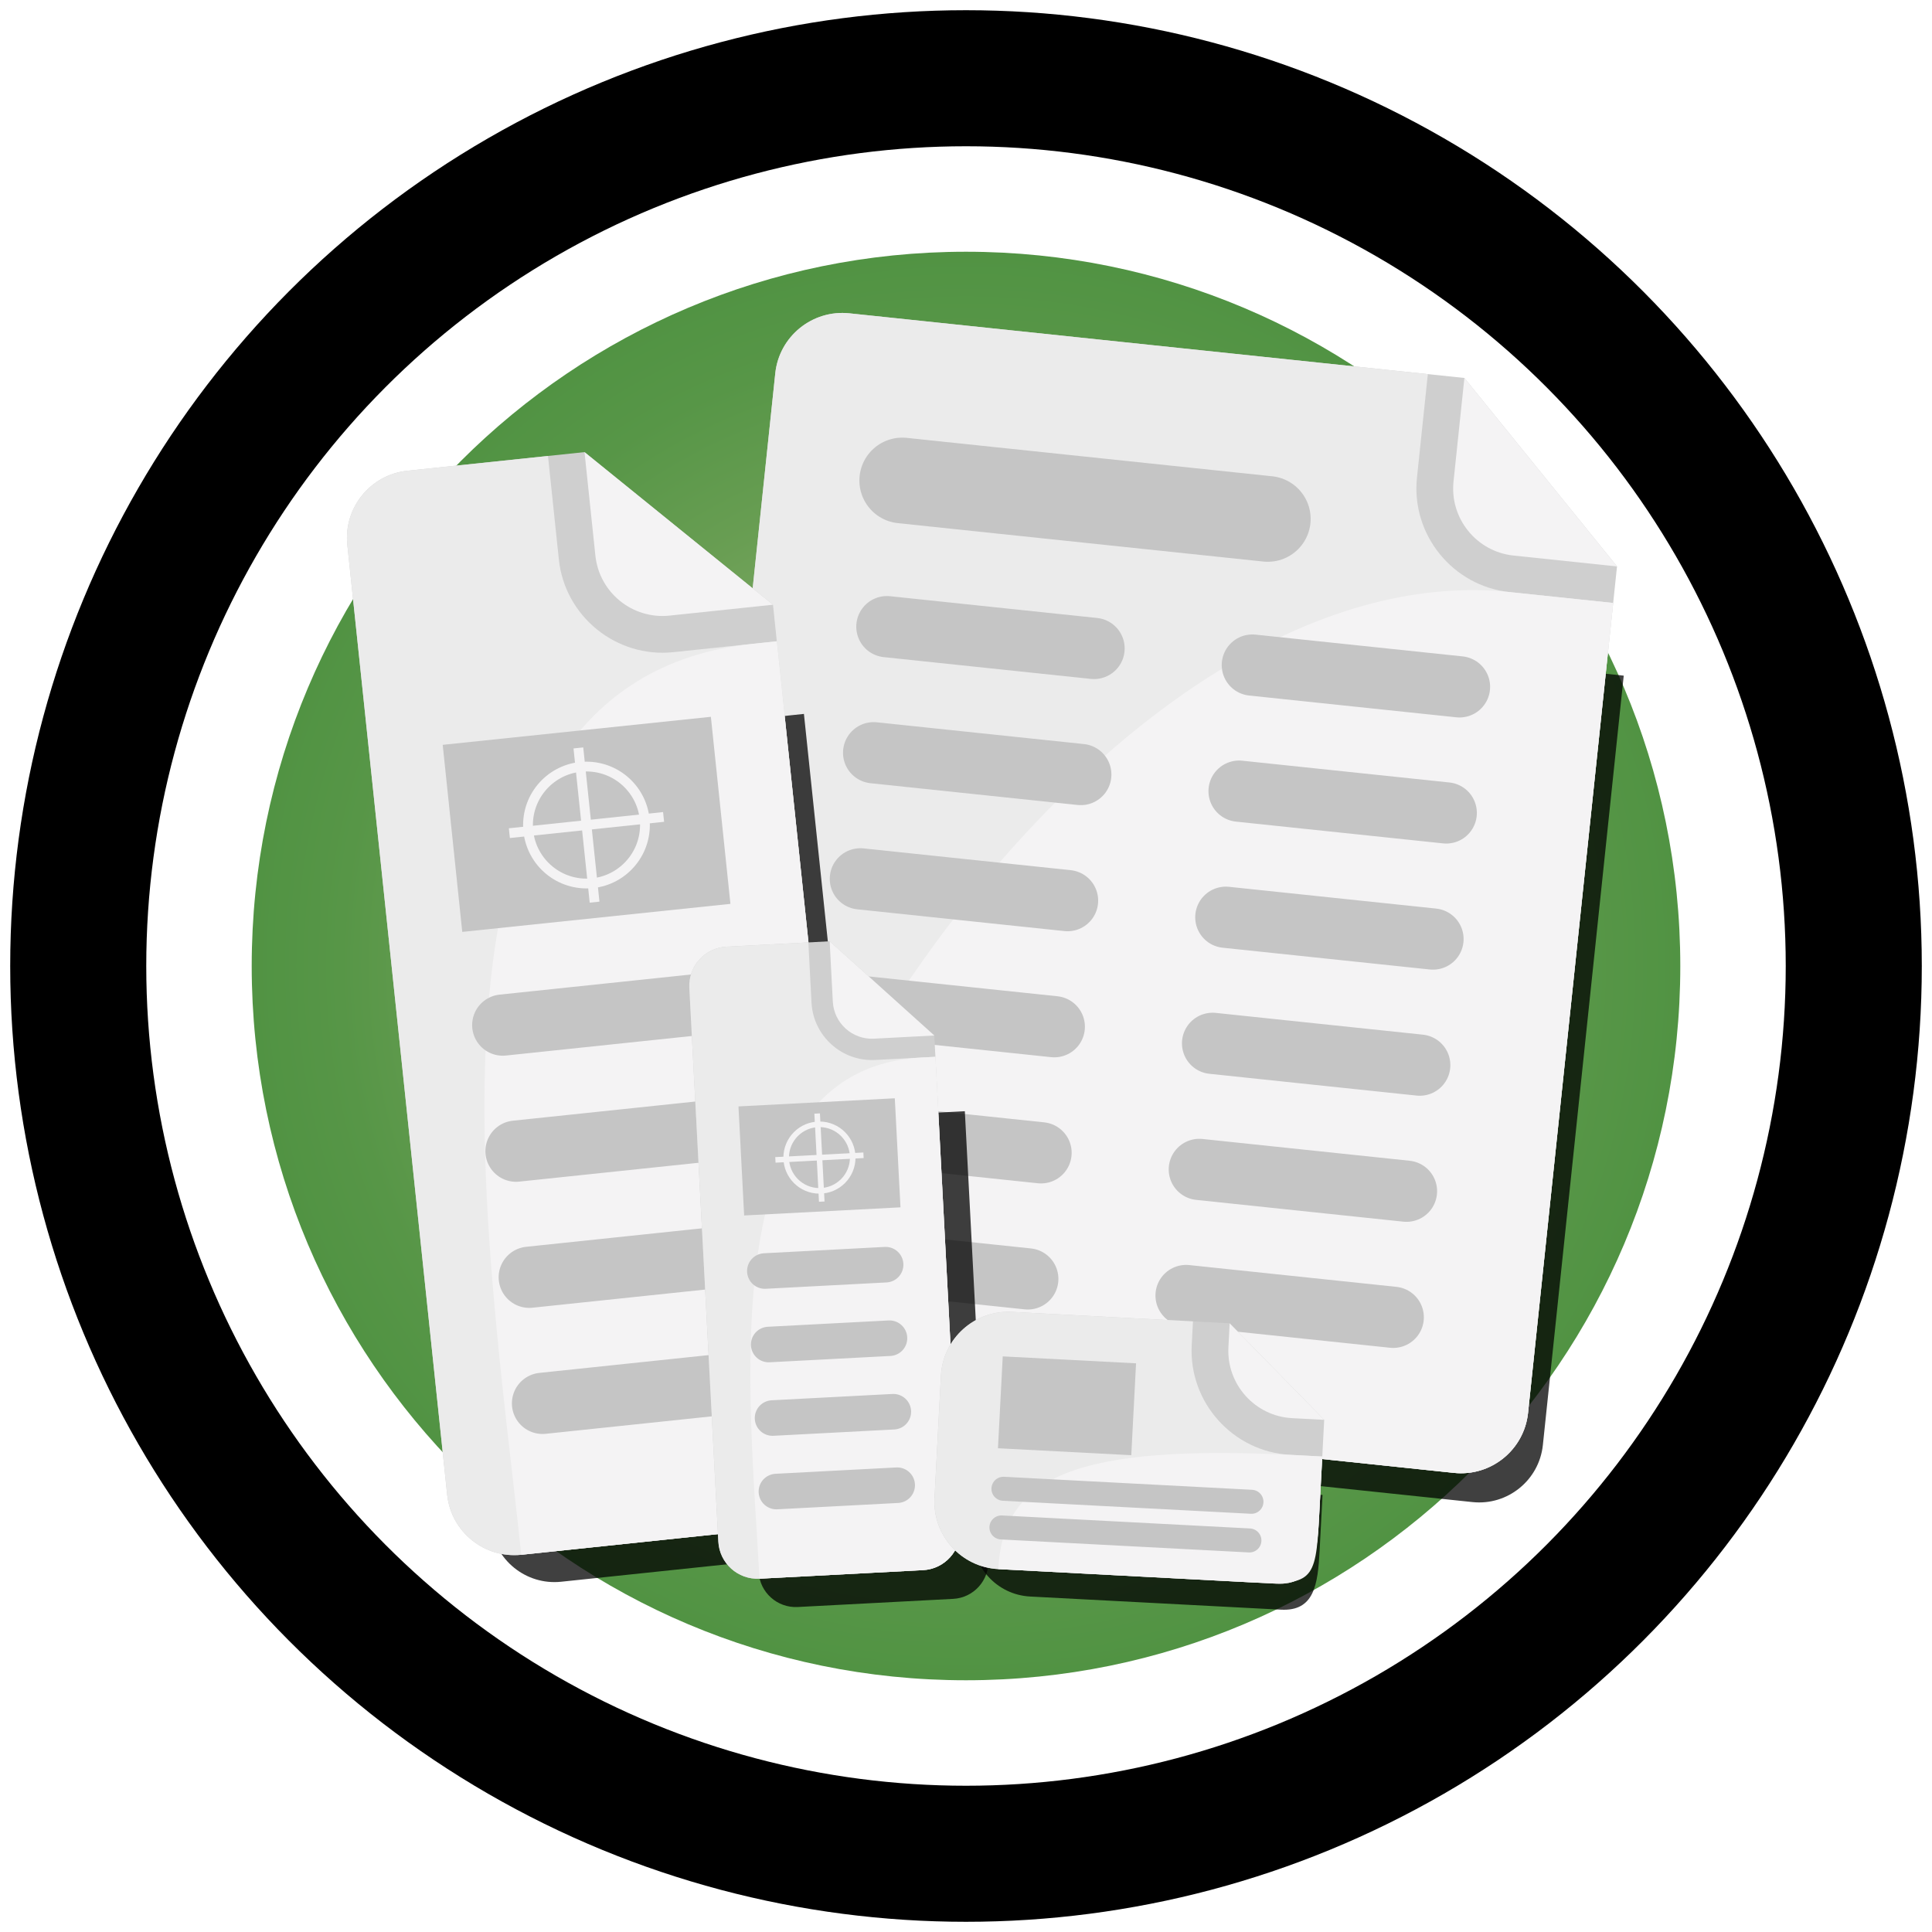
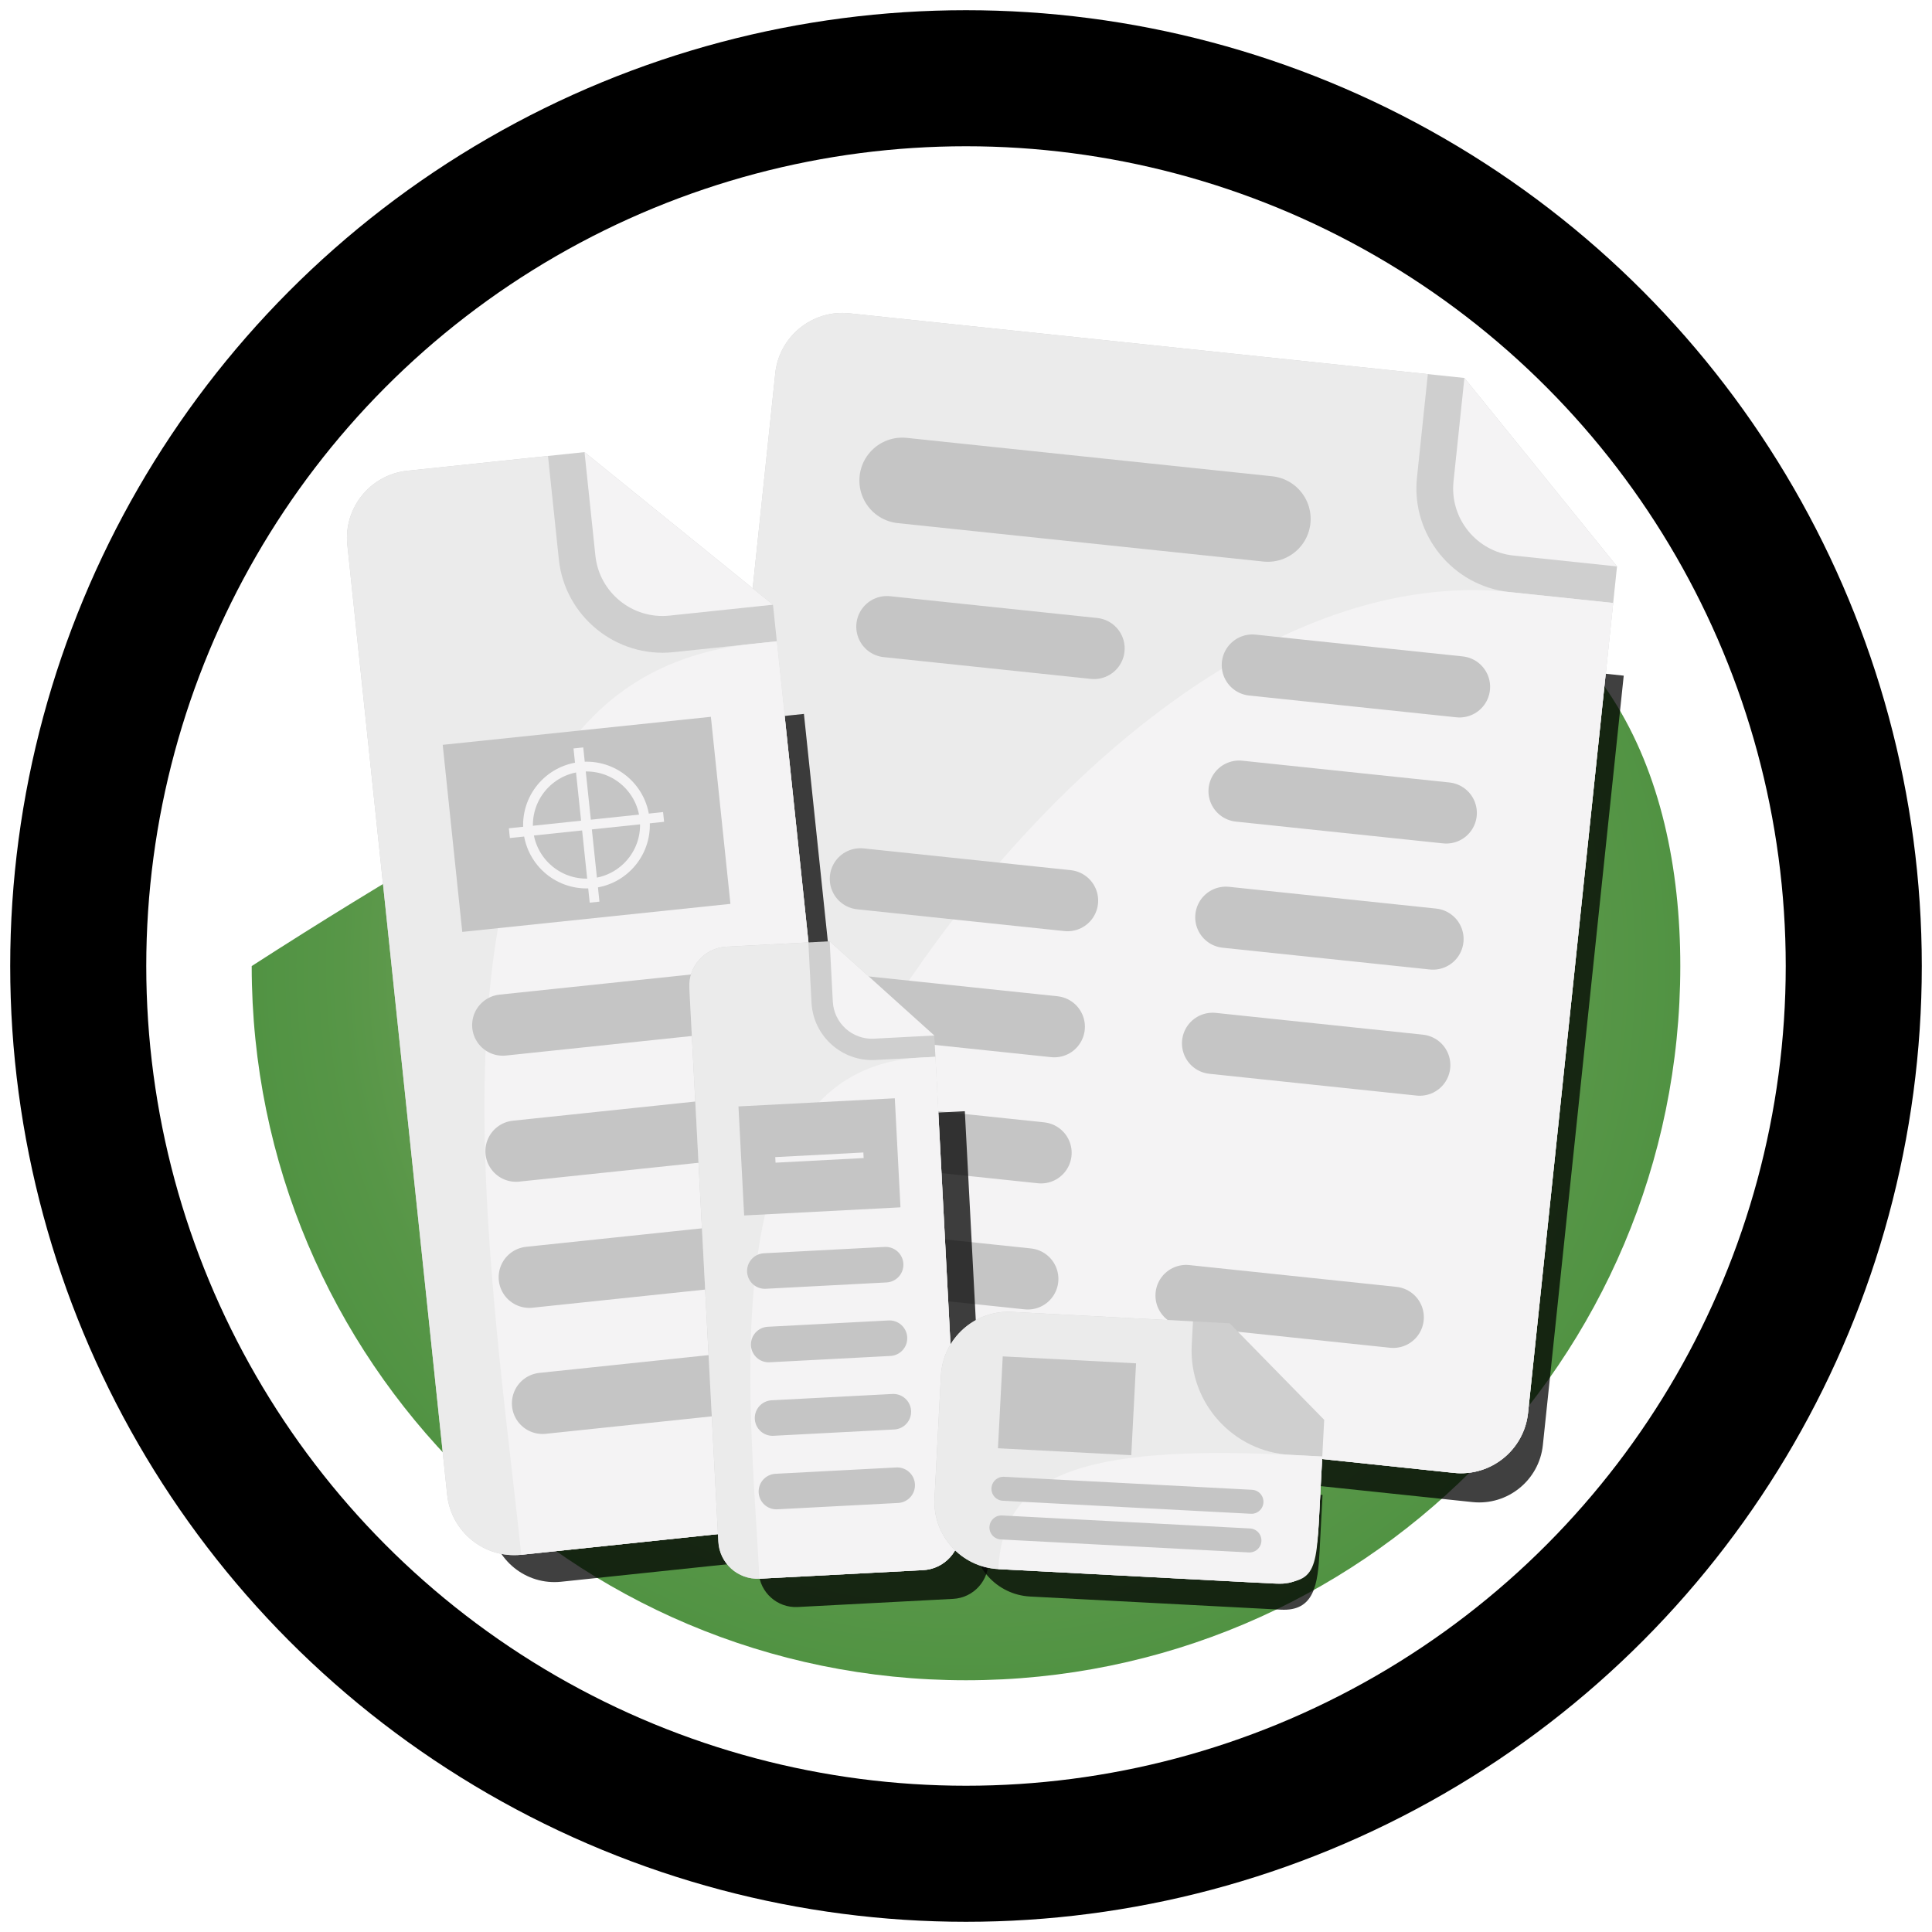
<svg xmlns="http://www.w3.org/2000/svg" version="1.1" id="greenIconSVG" x="0px" y="0px" width="568px" height="568px" viewBox="0 0 568 568" enable-background="new 0 0 568 568" xml:space="preserve">
  <filter id="svgShadow" x="0" y="0" height="200%" width="200%">
    <feOffset dy="10" dx="10" in="SourceGraphic" result="offOut" />
    <feGaussianBlur stdDeviation="10" in="offOut" result="blurOut" />
    <feBlend mode="normal" in="SourceGraphic" in2="blurOut" />
  </filter>
  <circle id="blackDot" cx="284" cy="284" r="281" />
  <circle id="whiteDot" fill="#FFFFFF" cx="284" cy="284" r="241" />
  <radialGradient id="greenGradient_1_" cx="102.762" cy="-5258.895" r="419.99" gradientTransform="matrix(0.5 0 0 -0.5 232.619 -2345.447)" gradientUnits="userSpaceOnUse">
    <stop offset="0" style="stop-color:#BED1AB" />
    <stop offset="0.115" style="stop-color:#AEC698" />
    <stop offset="0.413" style="stop-color:#86AE6D" />
    <stop offset="0.671" style="stop-color:#699E53" />
    <stop offset="0.875" style="stop-color:#579647" />
    <stop offset="1" style="stop-color:#519343" />
  </radialGradient>
-   <path id="greenGradient" fill="url(#greenGradient_1_)" d="M494,284.018c0,115.97-94.039,209.972-210.008,209.972  C168.005,493.991,74,399.988,74,284.018C74,168.047,168.003,74.01,283.993,74.01C399.963,74.01,494,168.047,494,284.018z" />
+   <path id="greenGradient" fill="url(#greenGradient_1_)" d="M494,284.018c0,115.97-94.039,209.972-210.008,209.972  C168.005,493.991,74,399.988,74,284.018C399.963,74.01,494,168.047,494,284.018z" />
  <g id="greenIcon">
    <g id="A4Shad" opacity="0.75" filter="url(#svgShadow)">
      <path d="M233.349,124.499L205.463,389.82c-1.085,10.326,6.432,19.607,16.755,20.691l200.688,21.094    c10.322,1.086,19.604-6.432,20.69-16.758L467.37,188.64l-28.91-3.039c-15.908-1.671-27.56-16.061-25.888-31.969l3.039-28.91    l-161.572-16.981C243.716,106.658,234.434,114.175,233.349,124.499z" />
    </g>
    <g id="A4Sheet">
      <g>
        <g>
          <path fill="#CFCFCF" d="M430.525,111.119L249.707,92.114c-10.867-1.142-20.638,6.769-21.78,17.638l-29.354,279.286      c-1.142,10.869,6.771,20.642,17.637,21.782h0.002l211.249,22.202l0,0c10.866,1.143,20.64-6.771,21.78-17.64l26.155-248.858      L430.525,111.119z" />
          <g>
            <path fill="#F4F3F4" d="M430.525,111.119l-3.197,30.431c-1.145,10.868,6.771,20.637,17.637,21.78l30.433,3.198L430.525,111.119       z" />
            <path fill="#EBEBEB" d="M227.927,109.752l-29.354,279.286c-1.142,10.869,6.771,20.642,17.637,21.782l211.25,22.202       c10.867,1.143,20.64-6.771,21.78-17.64l25.025-238.113l-30.434-3.198c-16.745-1.76-29.01-16.905-27.25-33.652l3.199-30.431       L249.707,92.114C238.84,90.972,229.069,98.884,227.927,109.752z" />
            <path fill="#F4F3F4" d="M216.21,410.82l211.25,22.202c10.867,1.143,20.64-6.771,21.78-17.64l25.025-238.113l-30.434-3.198       C337.566,162.904,225.916,318.475,216.21,410.82z" />
          </g>
          <g>
-             <line fill="none" stroke="#C5C5C5" stroke-width="18.003" stroke-linecap="round" stroke-miterlimit="10" x1="256.844" y1="221.305" x2="317.748" y2="227.706" />
            <line fill="none" stroke="#C5C5C5" stroke-width="18.003" stroke-linecap="round" stroke-miterlimit="10" x1="252.948" y1="258.378" x2="313.853" y2="264.779" />
            <line fill="none" stroke="#C5C5C5" stroke-width="18.003" stroke-linecap="round" stroke-miterlimit="10" x1="249.051" y1="295.445" x2="309.957" y2="301.848" />
            <line fill="none" stroke="#C5C5C5" stroke-width="18.003" stroke-linecap="round" stroke-miterlimit="10" x1="245.155" y1="332.52" x2="306.06" y2="338.92" />
            <line fill="none" stroke="#C5C5C5" stroke-width="18.003" stroke-linecap="round" stroke-miterlimit="10" x1="260.74" y1="184.238" x2="321.645" y2="190.639" />
            <line fill="none" stroke="#C5C5C5" stroke-width="25.204" stroke-linecap="round" stroke-miterlimit="10" x1="265.257" y1="141.264" x2="372.723" y2="152.559" />
            <line fill="none" stroke="#C5C5C5" stroke-width="18.003" stroke-linecap="round" stroke-miterlimit="10" x1="241.259" y1="369.587" x2="302.163" y2="375.989" />
            <line fill="none" stroke="#C5C5C5" stroke-width="18.003" stroke-linecap="round" stroke-miterlimit="10" x1="364.285" y1="232.597" x2="425.188" y2="238.998" />
            <line fill="none" stroke="#C5C5C5" stroke-width="18.003" stroke-linecap="round" stroke-miterlimit="10" x1="360.39" y1="269.672" x2="421.293" y2="276.072" />
            <line fill="none" stroke="#C5C5C5" stroke-width="18.003" stroke-linecap="round" stroke-miterlimit="10" x1="356.493" y1="306.738" x2="417.396" y2="313.141" />
-             <line fill="none" stroke="#C5C5C5" stroke-width="18.003" stroke-linecap="round" stroke-miterlimit="10" x1="352.597" y1="343.807" x2="413.5" y2="350.21" />
            <line fill="none" stroke="#C5C5C5" stroke-width="18.003" stroke-linecap="round" stroke-miterlimit="10" x1="368.183" y1="195.531" x2="429.085" y2="201.931" />
            <line fill="none" stroke="#C5C5C5" stroke-width="18.003" stroke-linecap="round" stroke-miterlimit="10" x1="348.701" y1="380.88" x2="409.604" y2="387.282" />
          </g>
        </g>
      </g>
    </g>
    <g id="DLshad" opacity="0.75" filter="url(#svgShadow)">
      <path d="M106.396,172.947l27.886,265.322c1.086,10.325,10.367,17.841,20.692,16.757l78.395-8.24    c10.325-1.086,17.841-10.365,16.756-20.691l-23.774-226.208l-28.909,3.04c-15.908,1.671-30.297-9.979-31.969-25.888l-3.037-28.91    l-39.283,4.129C112.827,153.341,105.311,162.621,106.396,172.947z" />
    </g>
    <g id="DL">
      <g>
        <g>
          <g>
            <path fill="#CFCFCF" d="M171.844,132.919l-52.092,5.476c-10.867,1.142-18.779,10.912-17.637,21.78l29.354,279.287       c1.143,10.87,10.914,18.779,21.781,17.637l0,0l82.522-8.673l0,0c10.867-1.143,18.779-10.911,17.638-21.777l-26.156-248.859       L171.844,132.919z" />
            <g>
              <g>
                <path fill="#F4F3F4" d="M171.844,132.919l3.198,30.431c1.142,10.868,10.912,18.779,21.78,17.637l30.43-3.199L171.844,132.919         z" />
                <path fill="#EBEBEB" d="M102.115,160.175l29.354,279.287c1.143,10.87,10.912,18.779,21.781,17.637l82.521-8.673         c10.868-1.143,18.78-10.911,17.638-21.777l-25.026-238.114l-30.43,3.199c-16.746,1.76-31.892-10.504-33.652-27.25         l-3.197-30.431l-41.35,4.346C108.884,139.537,100.973,149.306,102.115,160.175z" />
                <path fill="#F4F3F4" d="M153.25,457.099l82.521-8.673c10.868-1.143,18.78-10.911,17.638-21.777l-25.026-238.114l-7.026,0.739         C115.089,200.439,143.544,364.757,153.25,457.099z" />
              </g>
              <g>
                <rect x="141.789" y="223.925" transform="matrix(-0.995 0.104 -0.104 -0.995 369.218 465.772)" fill="#C5C5C5" stroke="#C5C5C5" stroke-width="18.003" stroke-linecap="round" stroke-miterlimit="10" width="61.234" height="37.268" />
                <line fill="none" stroke="#C5C5C5" stroke-width="18.003" stroke-linecap="round" stroke-miterlimit="10" x1="147.809" y1="301.37" x2="208.713" y2="294.968" />
                <line fill="none" stroke="#C5C5C5" stroke-width="18.003" stroke-linecap="round" stroke-miterlimit="10" x1="151.705" y1="338.438" x2="212.609" y2="332.037" />
                <line fill="none" stroke="#C5C5C5" stroke-width="18.003" stroke-linecap="round" stroke-miterlimit="10" x1="155.603" y1="375.511" x2="216.507" y2="369.109" />
                <line fill="none" stroke="#C5C5C5" stroke-width="18.003" stroke-linecap="round" stroke-miterlimit="10" x1="159.498" y1="412.58" x2="220.401" y2="406.178" />
              </g>
            </g>
          </g>
          <g>
            <circle fill="none" stroke="#F4F3F4" stroke-width="2.879" stroke-linecap="round" stroke-miterlimit="10" cx="172.421" cy="242.56" r="17.192" />
            <line fill="none" stroke="#F4F3F4" stroke-width="2.879" stroke-miterlimit="10" x1="170.039" y1="219.891" x2="174.804" y2="265.23" />
            <line fill="none" stroke="#F4F3F4" stroke-width="2.879" stroke-miterlimit="10" x1="149.751" y1="244.943" x2="195.09" y2="240.177" />
          </g>
        </g>
      </g>
    </g>
    <g id="mdlShadow" opacity="0.75" filter="url(#svgShadow)">
      <path d="M204.928,297.43l8.106,154.683c0.315,6.019,5.466,10.659,11.487,10.343l45.706-2.396    c6.017-0.313,10.657-5.468,10.341-11.487l-6.91-131.879l-16.855,0.885c-9.274,0.486-17.262-6.708-17.748-15.98l-0.884-16.854    l-22.901,1.2C209.251,286.256,204.613,291.407,204.928,297.43z" />
    </g>
    <g id="miniDL">
      <g>
        <g>
          <g>
            <path fill="#CFCFCF" d="M243.916,276.734l-30.369,1.591c-6.335,0.333-11.22,5.756-10.888,12.092l8.533,162.825       c0.332,6.335,5.756,11.22,12.092,10.888l0,0l48.111-2.521l0,0c6.334-0.332,11.218-5.756,10.887-12.094l-7.603-145.082       L243.916,276.734z" />
            <g>
              <g>
                <path fill="#F4F3F4" d="M243.916,276.734l0.929,17.743c0.332,6.336,5.756,11.221,12.093,10.889l17.74-0.932L243.916,276.734z         " />
                <path fill="#EBEBEB" d="M202.659,290.419l8.533,162.824c0.332,6.335,5.754,11.22,12.092,10.888l48.111-2.521         c6.334-0.332,11.218-5.755,10.887-12.094l-7.275-138.819l-17.742,0.93c-9.762,0.514-18.171-7.061-18.682-16.82l-0.931-17.743         l-24.106,1.264C207.209,278.658,202.327,284.082,202.659,290.419z" />
                <path fill="#F4F3F4" d="M223.284,464.131l48.111-2.521c6.334-0.332,11.218-5.755,10.887-12.094l-7.275-138.819l-4.096,0.215         C208.957,314.158,220.464,410.296,223.284,464.131z" />
              </g>
              <g>
                <rect x="223.134" y="329.495" transform="matrix(-0.999 0.052 -0.052 -0.999 499.289 667.565)" fill="#C5C5C5" stroke="#C5C5C5" stroke-width="10.453" stroke-linecap="round" stroke-miterlimit="10" width="35.553" height="21.64" />
                <line fill="none" stroke="#C5C5C5" stroke-width="10.453" stroke-linecap="round" stroke-miterlimit="10" x1="224.863" y1="373.675" x2="260.369" y2="371.812" />
                <line fill="none" stroke="#C5C5C5" stroke-width="10.453" stroke-linecap="round" stroke-miterlimit="10" x1="225.996" y1="395.285" x2="261.502" y2="393.426" />
                <line fill="none" stroke="#C5C5C5" stroke-width="10.453" stroke-linecap="round" stroke-miterlimit="10" x1="227.128" y1="416.898" x2="262.635" y2="415.039" />
                <line fill="none" stroke="#C5C5C5" stroke-width="10.453" stroke-linecap="round" stroke-miterlimit="10" x1="228.26" y1="438.508" x2="263.769" y2="436.646" />
              </g>
            </g>
          </g>
          <g>
-             <circle fill="none" stroke="#F4F3F4" stroke-width="1.638" stroke-linecap="round" stroke-miterlimit="10" cx="240.917" cy="340.325" r="9.782" />
-             <line fill="none" stroke="#F4F3F4" stroke-width="1.638" stroke-miterlimit="10" x1="240.239" y1="327.373" x2="241.597" y2="353.275" />
            <line fill="none" stroke="#F4F3F4" stroke-width="1.638" stroke-miterlimit="10" x1="227.966" y1="341.003" x2="253.867" y2="339.646" />
          </g>
        </g>
      </g>
    </g>
    <g id="bcShadow" opacity="0.75" filter="url(#svgShadow)">
      <path d="M277.637,408.049l-1.705,32.526c-0.516,9.85,7.074,18.281,16.925,18.797l73.729,3.863    c9.85,0.516,10.856-7.463,11.374-17.313l0.861-16.422l-8.492-0.445c-15.175-0.794-26.945-13.863-26.149-29.043l0.334-6.367    l-48.078-2.521C286.585,390.607,278.153,398.201,277.637,408.049z" />
    </g>
    <g id="businessCard">
      <g>
        <g>
          <path fill="#CFCFCF" d="M361.517,389.047l-64.062-3.357c-10.909-0.57-20.256,7.844-20.828,18.756l-1.888,36.04      c-0.572,10.914,7.84,20.257,18.752,20.827l0,0l81.693,4.278l0,0c10.912,0.572,12.029-8.269,12.603-19.184l1.521-28.982      L361.517,389.047z" />
          <g>
            <g>
-               <path fill="#F4F3F4" d="M361.517,389.047l-0.369,7.057c-0.572,10.914,7.841,20.26,18.754,20.83l9.407,0.491L361.517,389.047z" />
              <path fill="#EBEBEB" d="M276.629,404.441l-1.888,36.041c-0.572,10.914,7.837,20.257,18.752,20.826l81.692,4.279        c10.913,0.572,12.028-8.269,12.604-19.184l0.955-18.195l-9.409-0.493c-16.812-0.881-29.854-15.362-28.975-32.181l0.368-7.059        l-53.272-2.793C286.544,385.116,277.201,393.529,276.629,404.441z" />
              <path fill="#F4F3F4" d="M293.493,461.31l73.468,3.852c18.8,0.985,19.848-0.027,20.828-18.753l0.955-18.195l-7.058-0.37        C315.712,424.385,294.909,434.293,293.493,461.31z" />
            </g>
            <g>
              <rect x="303.357" y="408.812" transform="matrix(-0.999 -0.052 0.052 -0.999 605.861 842.538)" fill="#C5C5C5" stroke="#C5C5C5" stroke-width="18.003" stroke-linecap="round" stroke-miterlimit="10" width="21.231" height="9.033" />
              <line fill="none" stroke="#C5C5C5" stroke-width="7.059" stroke-linecap="round" stroke-miterlimit="10" x1="295.011" y1="437.694" x2="367.921" y2="441.517" />
              <line fill="none" stroke="#C5C5C5" stroke-width="7.059" stroke-linecap="round" stroke-miterlimit="10" x1="294.415" y1="449.064" x2="367.324" y2="452.886" />
            </g>
          </g>
        </g>
      </g>
    </g>
  </g>
</svg>